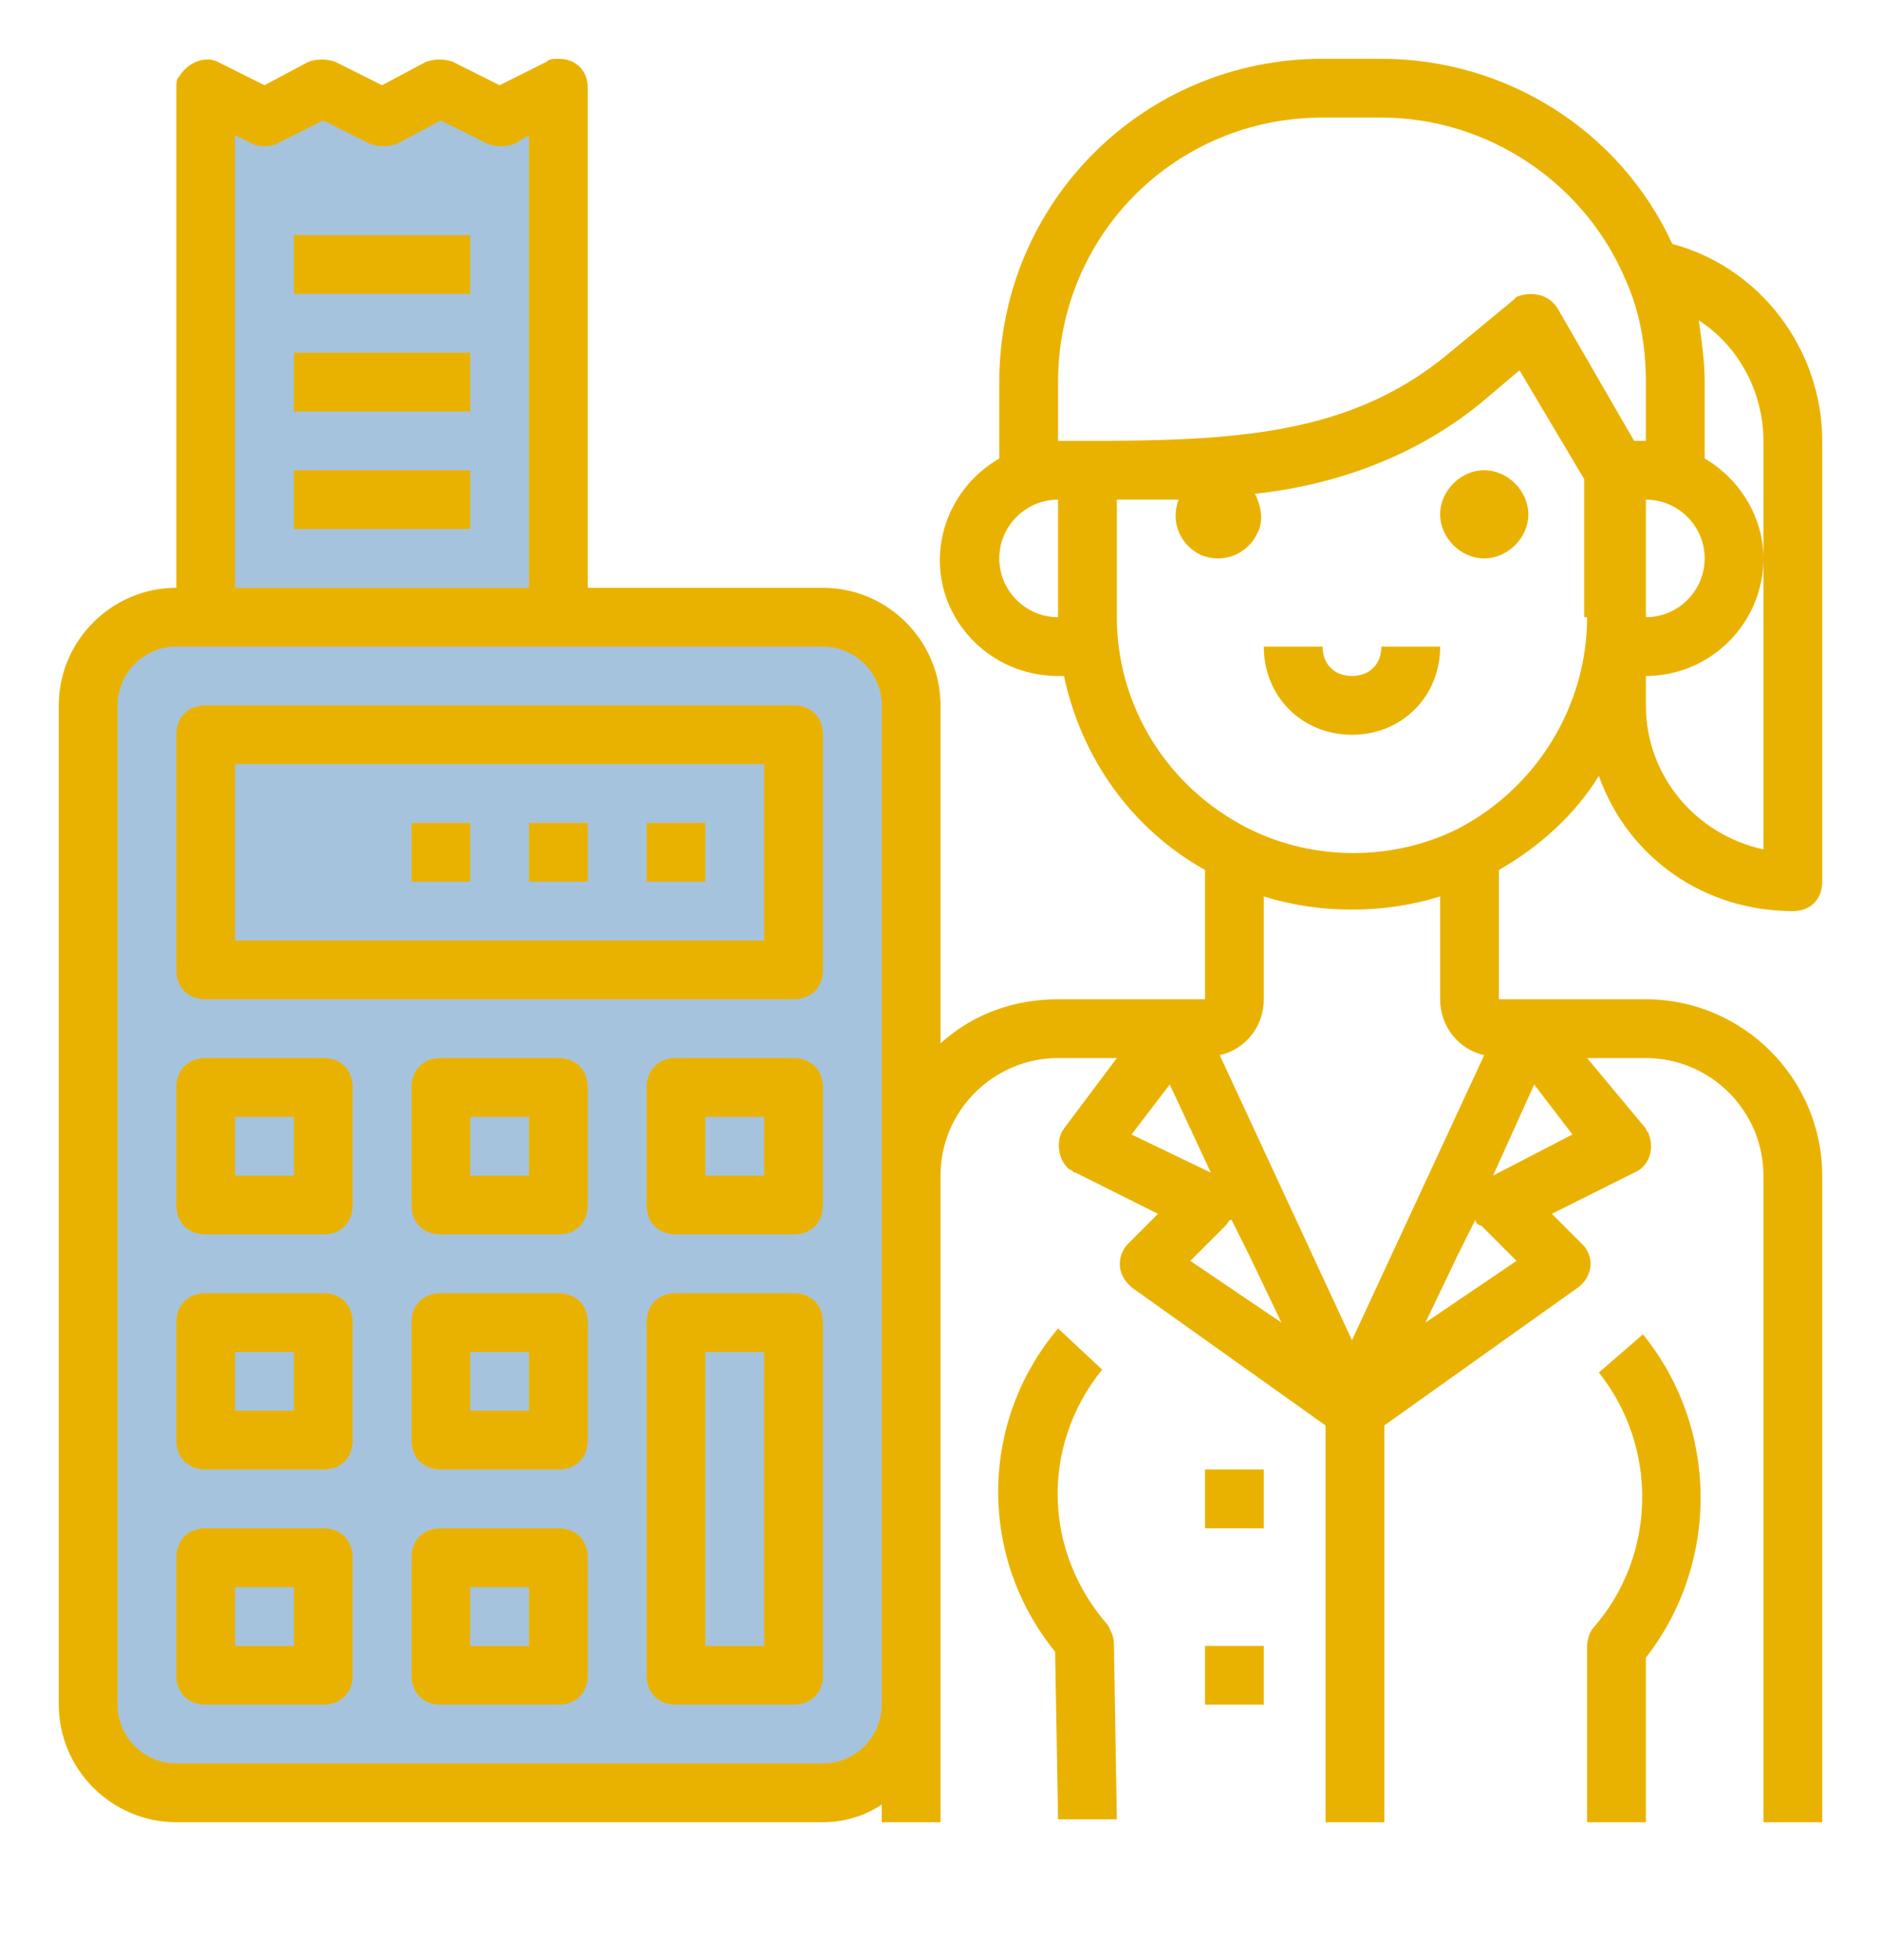
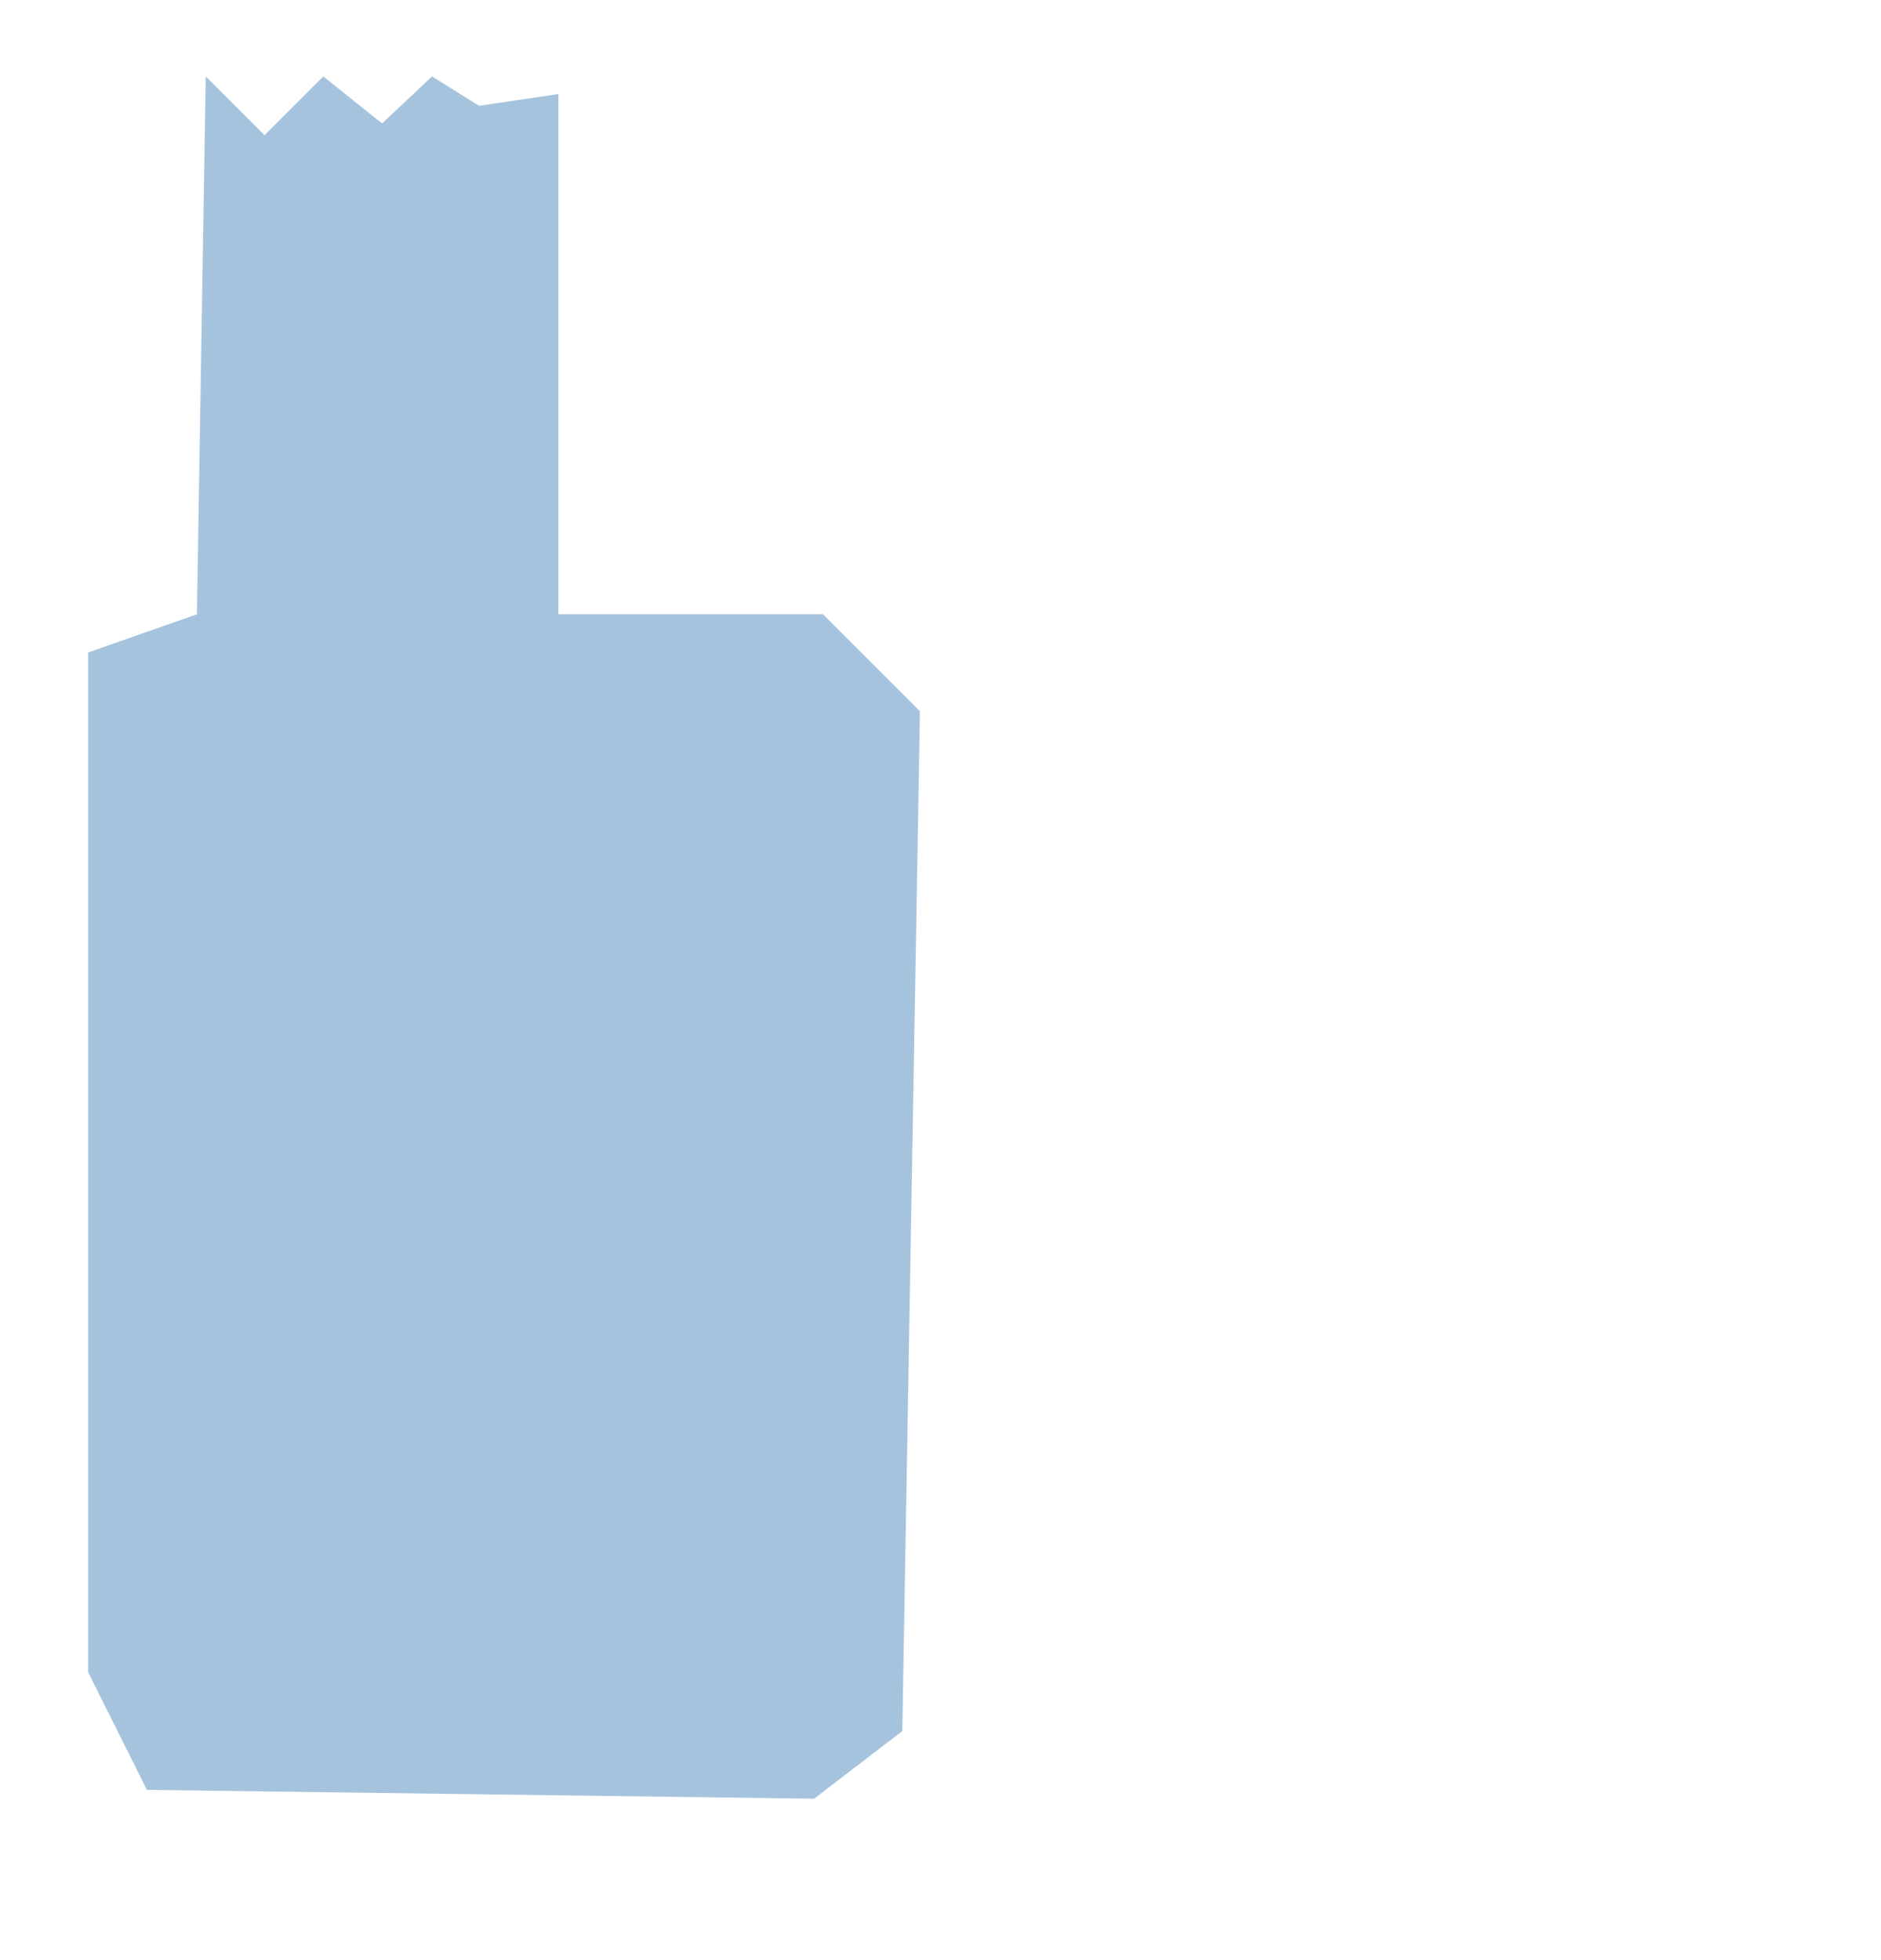
<svg xmlns="http://www.w3.org/2000/svg" version="1.1" x="0px" y="0px" viewBox="0 0 64 66.7" style="enable-background:new 0 0 64 66.7;" xml:space="preserve">
  <style type="text/css">
	.stj{fill:#A6C3DE;}
	.stv{fill:#EAB200;}
</style>
  <g id="Calque_2">
    <polygon class="stj" points="7,2.6 6.7,20.9 3,22.2 3,56.9 5,60.9 27.7,61.2 30.7,58.9 31.3,24.2 28,20.9 19,20.9 19,3.2 16.3,3.6    14.7,2.6 13,4.2 11,2.6 9,4.6  " />
  </g>
  <g id="Calque_1">
    <g>
-       <path class="stv" d="M56.9,8.3C55.1,4.4,51.2,2,47,2h-2c-6.1,0-11,4.9-11,11v2.6c-1.9,1.1-2.6,3.5-1.5,5.4c0.7,1.2,2,2,3.5,2h0.2    c0.6,2.8,2.3,5.2,4.8,6.6V34h-5c-1.5,0-2.9,0.5-4,1.5V24c0-2.2-1.8-4-4-4h-8V3c0-0.6-0.4-1-1-1c-0.2,0-0.3,0-0.4,0.1L17,2.9    l-1.6-0.8c-0.3-0.1-0.6-0.1-0.9,0L13,2.9l-1.6-0.8c-0.3-0.1-0.6-0.1-0.9,0L9,2.9L7.4,2.1C7,1.9,6.4,2.1,6.1,2.6C6,2.7,6,2.8,6,3    v17c-2.2,0-4,1.8-4,4v34c0,2.2,1.8,4,4,4h22c0.7,0,1.4-0.2,2-0.6V62h2V40c0-2.2,1.8-4,4-4h2l-1.8,2.4c-0.3,0.4-0.2,1.1,0.2,1.4    c0.1,0,0.1,0.1,0.2,0.1l2.8,1.4l-1,1c-0.4,0.4-0.4,1,0,1.4c0,0,0.1,0.1,0.1,0.1l6.6,4.7V62h2V48.5l6.6-4.7    c0.4-0.3,0.6-0.9,0.2-1.4c0,0-0.1-0.1-0.1-0.1l-1-1l2.8-1.4c0.5-0.2,0.7-0.8,0.5-1.3c0-0.1-0.1-0.1-0.1-0.2L54,36h2    c2.2,0,4,1.8,4,4v22h2V40c0-3.3-2.7-6-6-6h-5v-4.4c1.4-0.8,2.6-1.9,3.4-3.2c1,2.8,3.6,4.6,6.6,4.6c0.6,0,1-0.4,1-1V15    C62,11.9,59.9,9.1,56.9,8.3z M8,4.6l0.6,0.3C8.8,5,9.2,5,9.4,4.9L11,4.1l1.6,0.8c0.3,0.1,0.6,0.1,0.9,0L15,4.1l1.6,0.8    c0.3,0.1,0.6,0.1,0.9,0L18,4.6V20H8V4.6z M30,40v18c0,1.1-0.9,2-2,2H6c-1.1,0-2-0.9-2-2V24c0-1.1,0.9-2,2-2h22c1.1,0,2,0.9,2,2V40    z M58,19c0,1.1-0.9,2-2,2v-4C57.1,17,58,17.9,58,19z M36,21c-1.1,0-2-0.9-2-2s0.9-2,2-2V21z M38.5,38.6l1.3-1.7l1.4,3L38.5,38.6z     M40.5,42.9l1.2-1.2c0.1-0.1,0.1-0.2,0.2-0.2l0.6,1.2l1.1,2.3L40.5,42.9z M46,45.6l-4.5-9.7c0.9-0.2,1.5-1,1.5-1.9v-3.5    c1.9,0.6,4.1,0.6,6,0V34c0,0.9,0.6,1.7,1.5,1.9L46,45.6z M48.5,45l1.1-2.3l0.6-1.2c0,0.1,0.1,0.2,0.2,0.2l1.2,1.2L48.5,45z     M52.2,36.9l1.3,1.7L50.8,40L52.2,36.9z M54,21c0,3-1.7,5.8-4.4,7.2c-2.2,1.1-4.9,1.1-7.1,0C39.7,26.8,38,24,38,21v-4    c0.7,0,1.4,0,2.1,0c-0.3,0.8,0.1,1.6,0.8,1.9c0.8,0.3,1.6-0.1,1.9-0.8c0.2-0.4,0.1-0.9-0.1-1.3c2.8-0.3,5.5-1.3,7.7-3.1l1.3-1.1    l2.2,3.7V21z M53,10.5c-0.3-0.5-0.9-0.6-1.4-0.4c0,0-0.1,0.1-0.1,0.1l-2.3,1.9C45.9,14.8,42,15,37,15h-1v-2c0-5,4-9,9-9h2    c3.6,0,6.9,2.2,8.3,5.5c0.5,1.1,0.7,2.3,0.7,3.5v2h-0.4L53,10.5z M60,19v9.9c-2.3-0.5-4-2.5-4-4.9v-1C58.2,23,60,21.2,60,19    c0-1.4-0.8-2.7-2-3.4V13c0-0.7-0.1-1.4-0.2-2.1c1.4,0.9,2.2,2.5,2.2,4.1V19z M37.5,46.6c-2.1,2.6-2,6.2,0.2,8.7    c0.1,0.2,0.2,0.4,0.2,0.6l0.1,6l-2,0l-0.1-5.7c-2.6-3.2-2.6-7.8,0.1-11L37.5,46.6z M54.2,55.4c2.2-2.5,2.2-6.2,0.2-8.7l1.5-1.3    c2.6,3.2,2.6,7.8,0.1,11V62h-2v-6C54,55.8,54.1,55.5,54.2,55.4L54.2,55.4z M52,17.5c0,0.8-0.7,1.5-1.5,1.5S49,18.3,49,17.5    s0.7-1.5,1.5-1.5S52,16.7,52,17.5z M47,22h2c0,1.7-1.3,3-3,3s-3-1.3-3-3h2c0,0.6,0.4,1,1,1S47,22.6,47,22z M43,52h-2v-2h2V52z     M41,56h2v2h-2V56z M11,36H7c-0.6,0-1,0.4-1,1v4c0,0.6,0.4,1,1,1h4c0.6,0,1-0.4,1-1v-4C12,36.4,11.6,36,11,36z M10,40H8v-2h2V40z     M19,36h-4c-0.6,0-1,0.4-1,1v4c0,0.6,0.4,1,1,1h4c0.6,0,1-0.4,1-1v-4C20,36.4,19.6,36,19,36z M18,40h-2v-2h2V40z M27,36h-4    c-0.6,0-1,0.4-1,1v4c0,0.6,0.4,1,1,1h4c0.6,0,1-0.4,1-1v-4C28,36.4,27.6,36,27,36z M26,40h-2v-2h2V40z M11,44H7c-0.6,0-1,0.4-1,1    v4c0,0.6,0.4,1,1,1h4c0.6,0,1-0.4,1-1v-4C12,44.4,11.6,44,11,44z M10,48H8v-2h2V48z M19,44h-4c-0.6,0-1,0.4-1,1v4c0,0.6,0.4,1,1,1    h4c0.6,0,1-0.4,1-1v-4C20,44.4,19.6,44,19,44z M18,48h-2v-2h2V48z M27,44h-4c-0.6,0-1,0.4-1,1v12c0,0.6,0.4,1,1,1h4    c0.6,0,1-0.4,1-1V45C28,44.4,27.6,44,27,44z M26,56h-2V46h2V56z M11,52H7c-0.6,0-1,0.4-1,1v4c0,0.6,0.4,1,1,1h4c0.6,0,1-0.4,1-1    v-4C12,52.4,11.6,52,11,52z M10,56H8v-2h2V56z M19,52h-4c-0.6,0-1,0.4-1,1v4c0,0.6,0.4,1,1,1h4c0.6,0,1-0.4,1-1v-4    C20,52.4,19.6,52,19,52z M18,56h-2v-2h2V56z M27,24H7c-0.6,0-1,0.4-1,1v8c0,0.6,0.4,1,1,1h20c0.6,0,1-0.4,1-1v-8    C28,24.4,27.6,24,27,24z M26,32H8v-6h18V32z M24,30h-2v-2h2V30z M20,30h-2v-2h2V30z M16,30h-2v-2h2V30z M10,16h6v2h-6V16z M10,12    h6v2h-6V12z M10,8h6v2h-6V8z" />
-     </g>
+       </g>
  </g>
</svg>